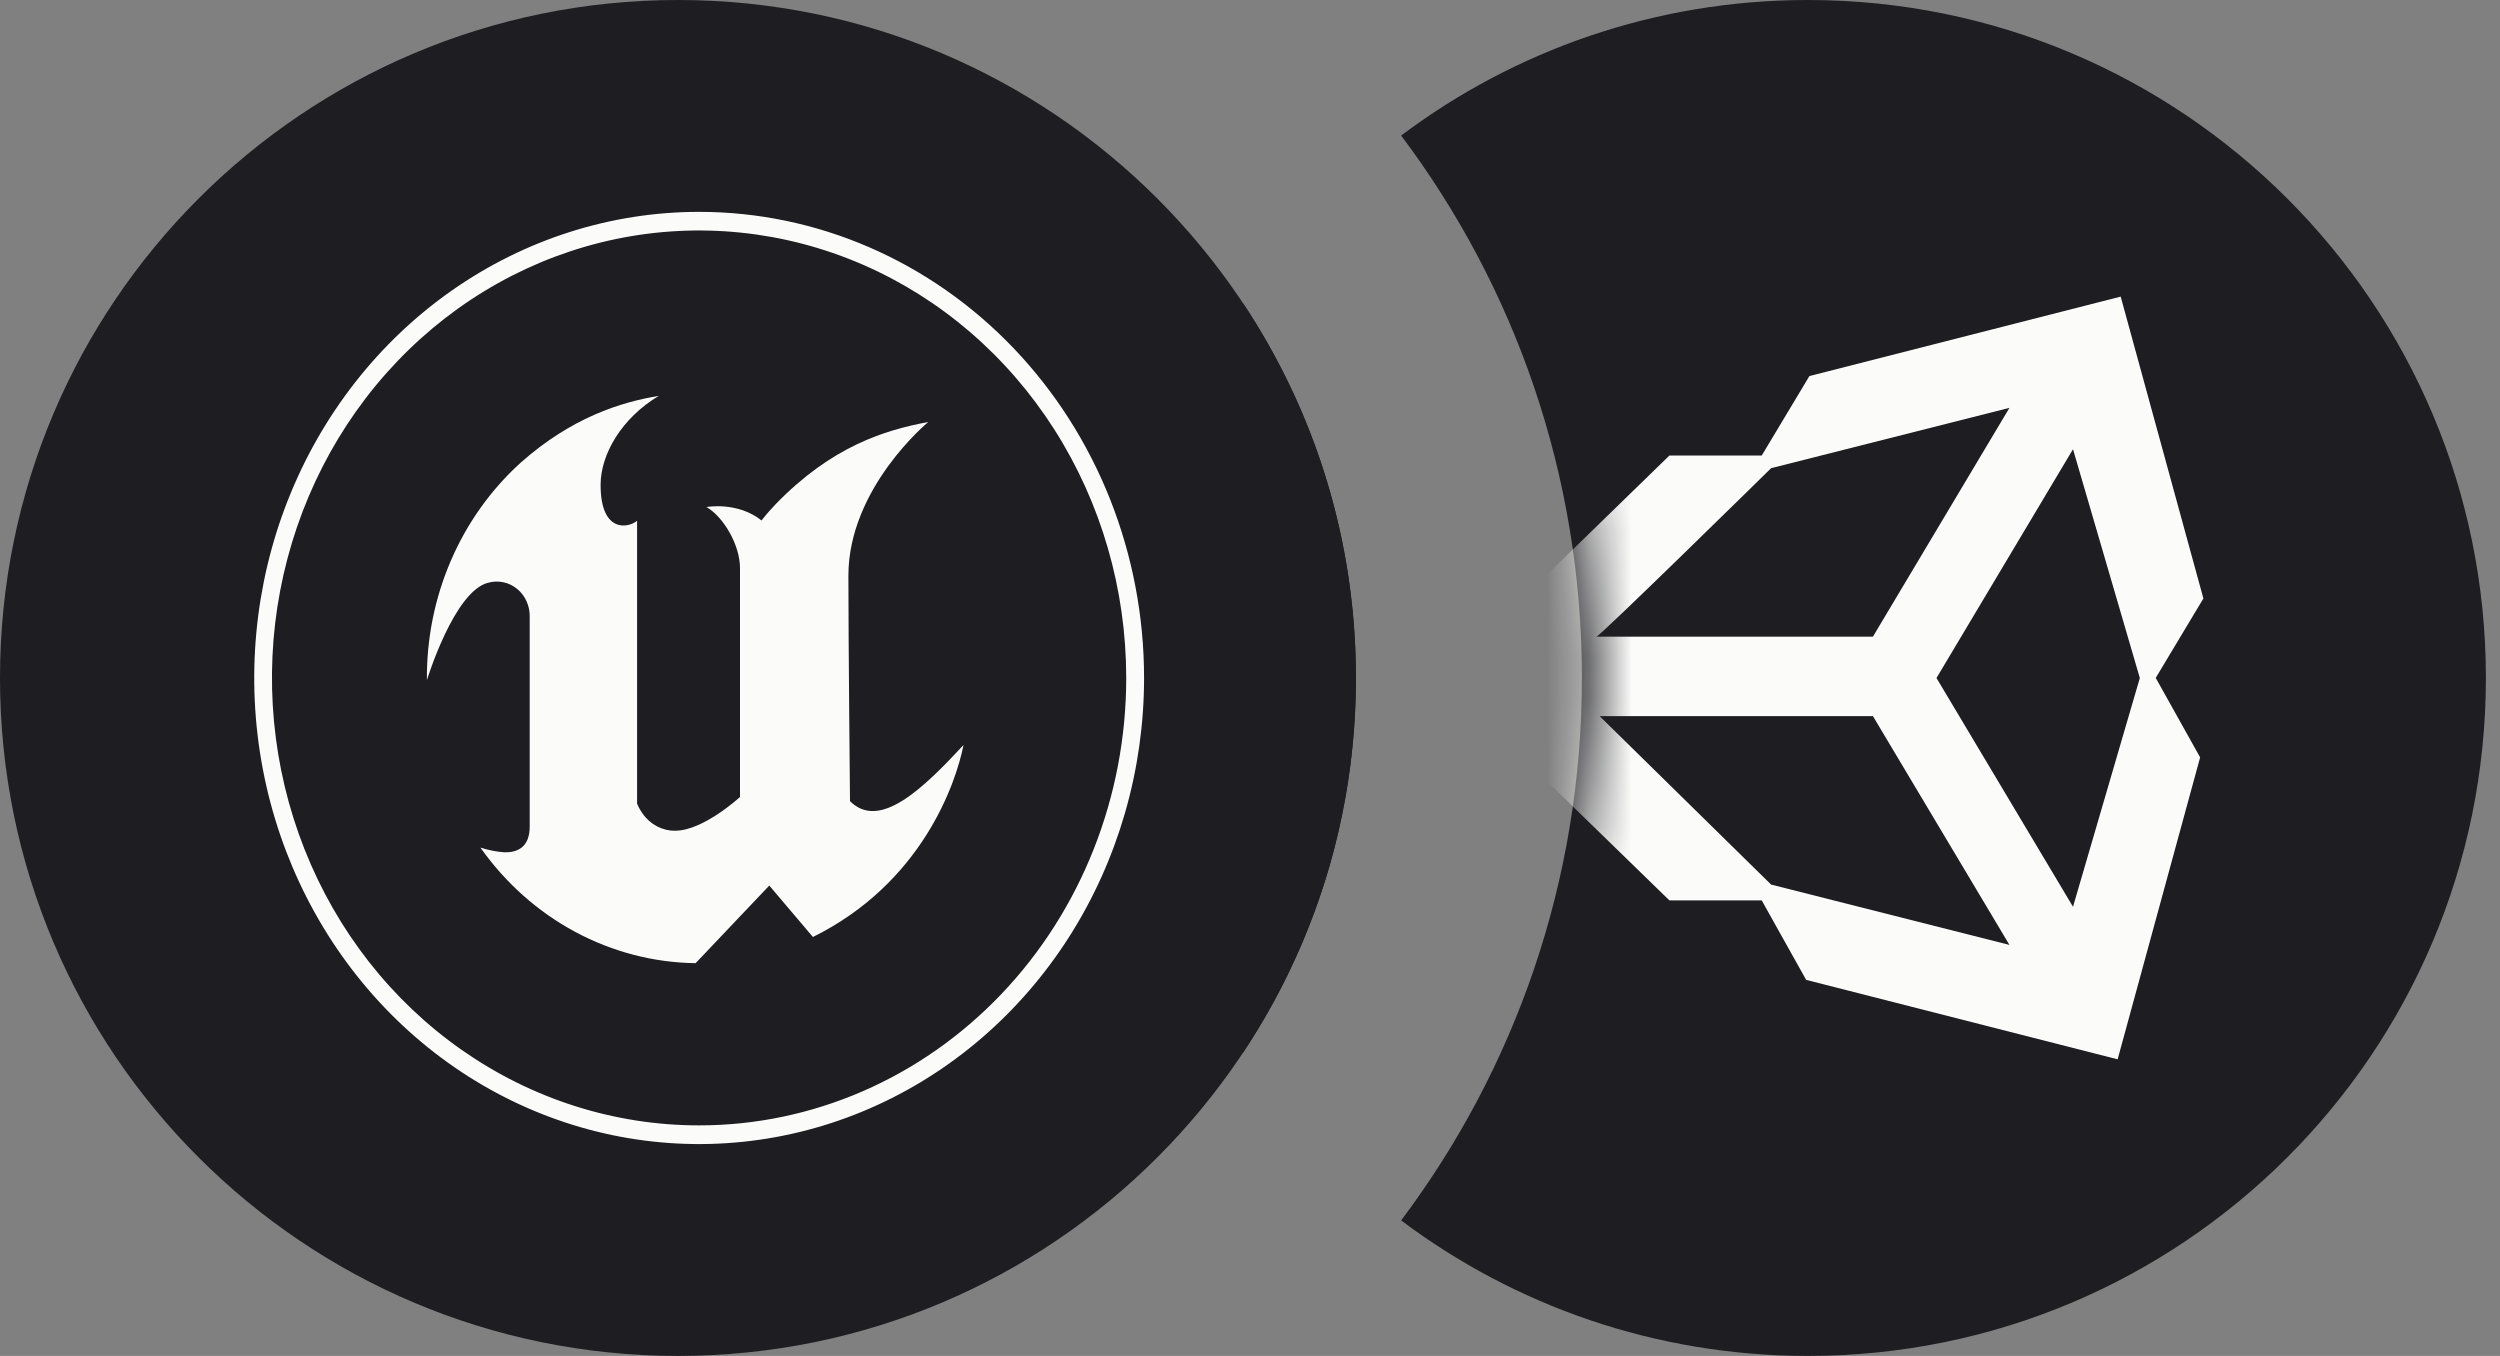
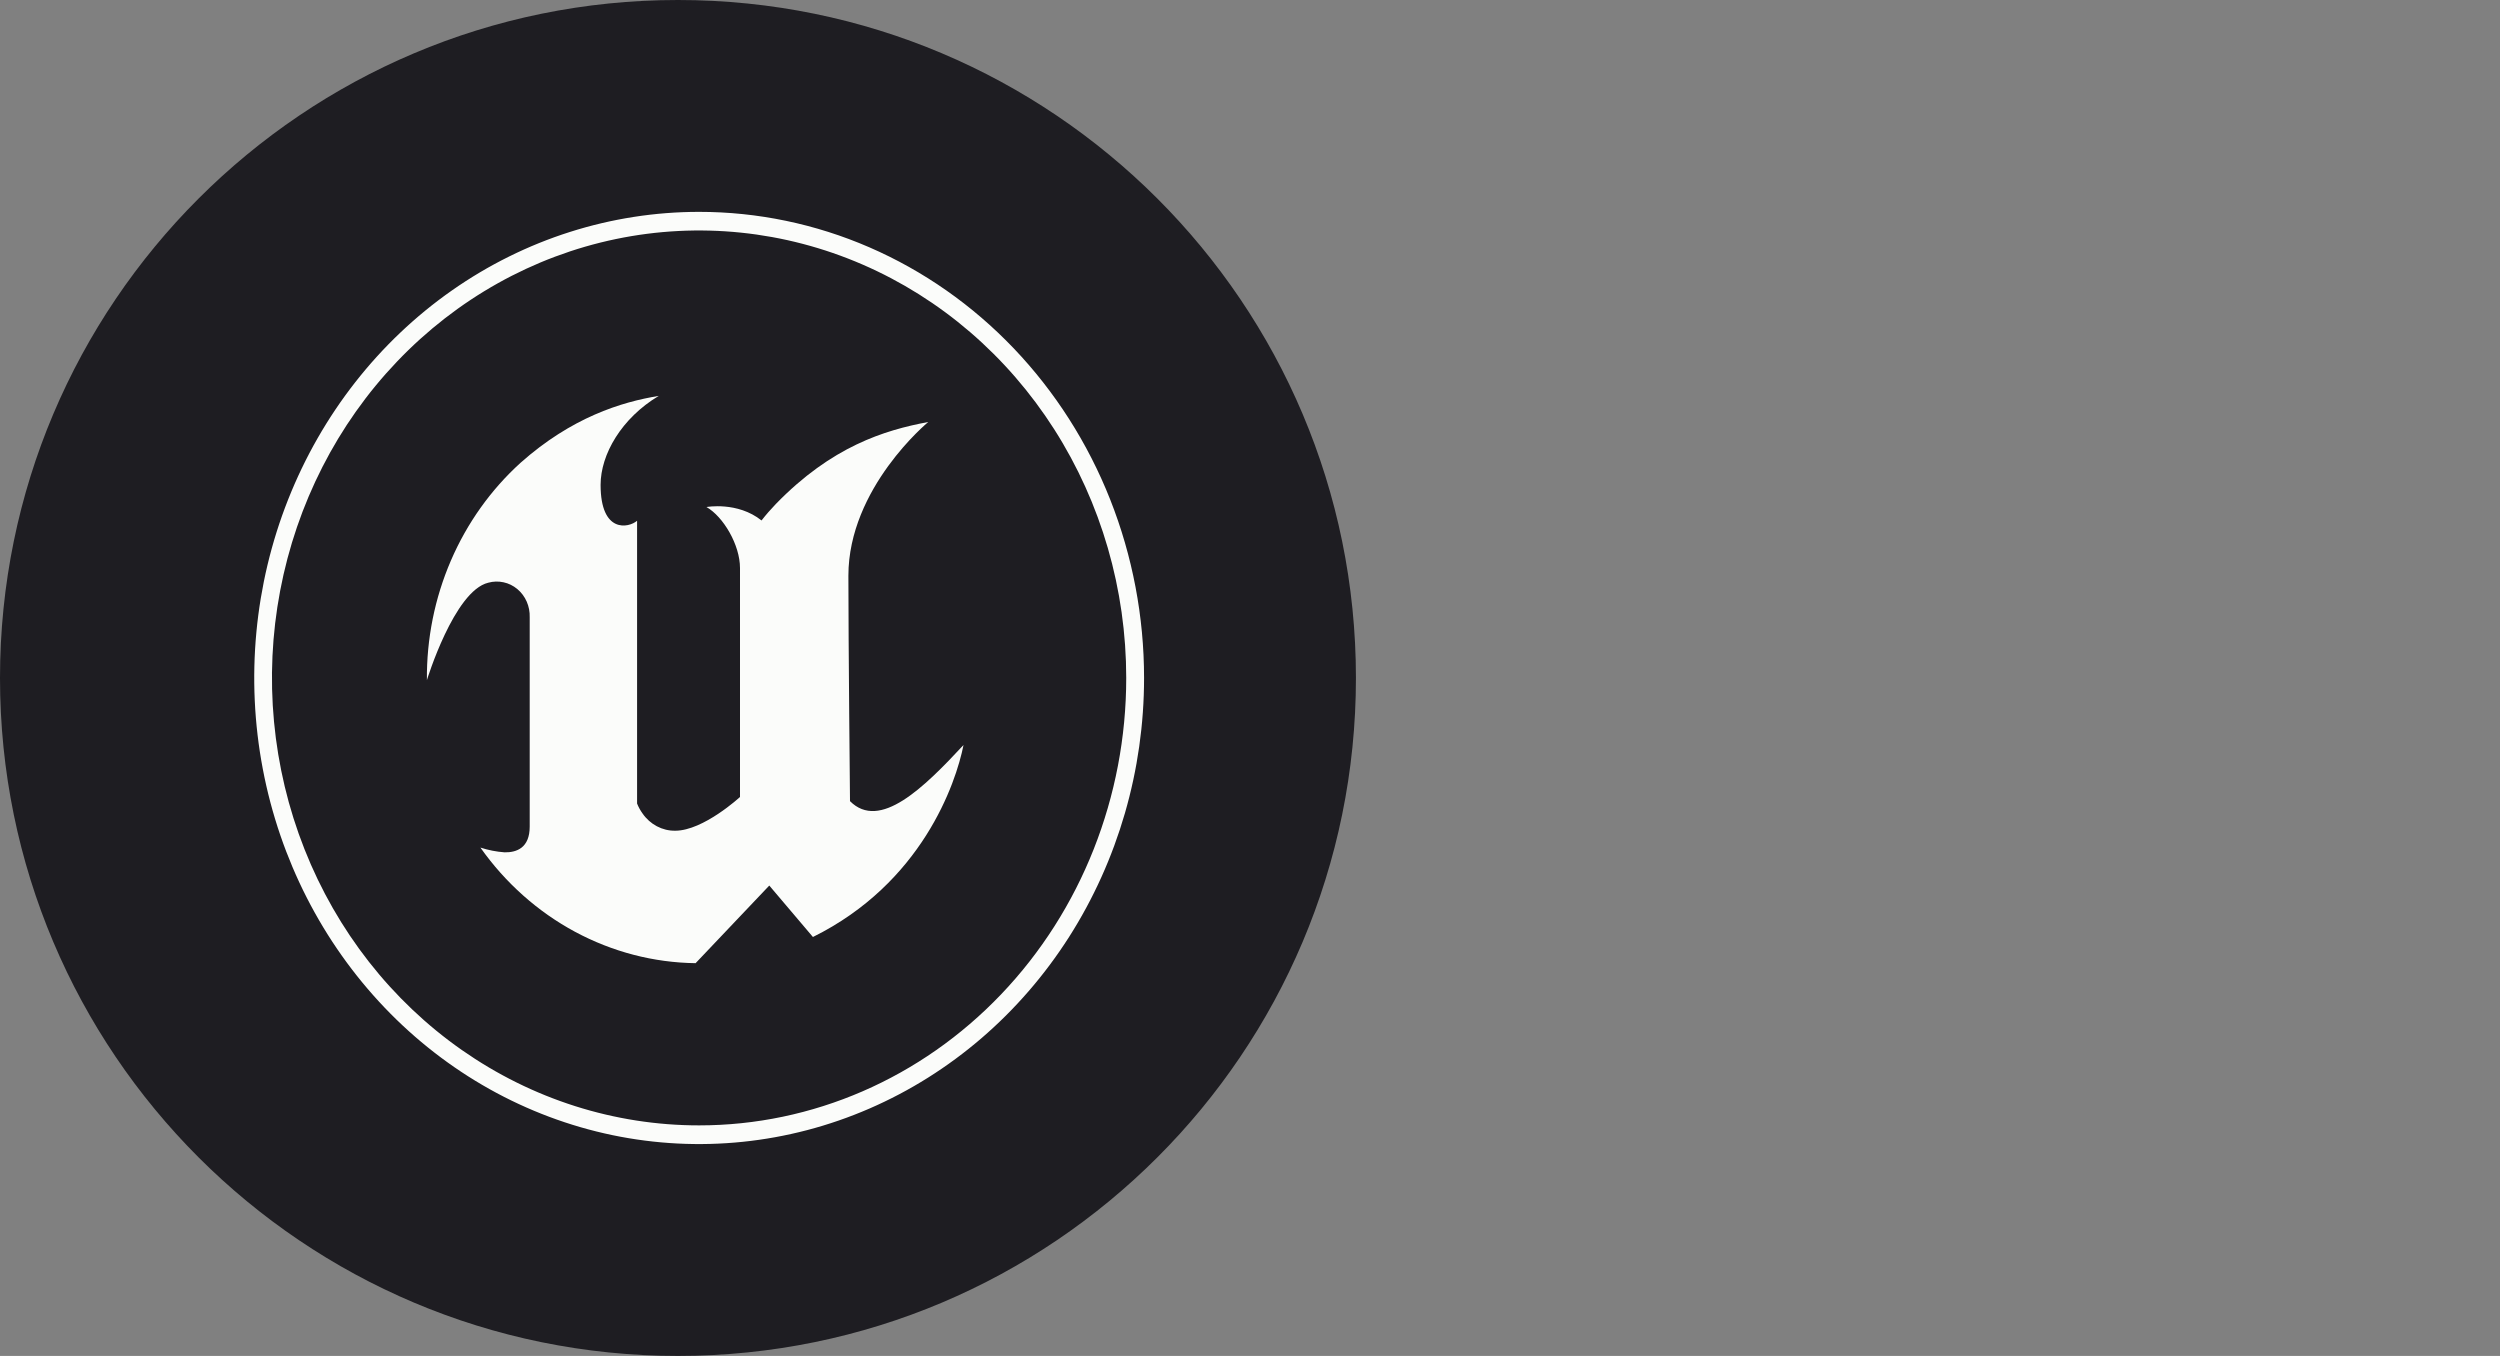
<svg xmlns="http://www.w3.org/2000/svg" width="59" height="32" viewBox="0 0 59 32" fill="none">
  <rect x="0" y="0" width="59" height="32" fill="#808080" stroke="none" />
-   <path fill-rule="evenodd" clip-rule="evenodd" d="M33.067 28.802C35.741 30.81 39.065 32 42.667 32C51.503 32 58.667 24.837 58.667 16C58.667 7.163 51.503 0 42.667 0C39.065 0 35.741 1.19 33.067 3.199C35.746 6.764 37.333 11.197 37.333 16C37.333 20.803 35.746 25.236 33.067 28.802ZM29.333 24.847C27.648 22.313 26.667 19.271 26.667 16C26.667 12.729 27.648 9.687 29.333 7.153C31.018 9.687 32 12.729 32 16C32 19.271 31.018 22.313 29.333 24.847Z" fill="#1E1D22" />
  <mask id="mask0_1418_700" style="mask-type:alpha" maskUnits="userSpaceOnUse" x="27" y="0" width="32" height="32">
-     <path fill-rule="evenodd" clip-rule="evenodd" d="M33.4 28.802C36.074 30.81 39.398 32 43 32C51.837 32 59 24.837 59 16C59 7.163 51.837 0 43 0C39.398 0 36.074 1.19 33.4 3.199C36.079 6.764 37.667 11.197 37.667 16C37.667 20.803 36.079 25.236 33.4 28.802ZM29.667 24.847C27.982 22.313 27 19.271 27 16C27 12.729 27.982 9.687 29.667 7.153C31.352 9.687 32.333 12.729 32.333 16C32.333 19.271 31.352 22.313 29.667 24.847Z" fill="#FCFCFC" />
-   </mask>
+     </mask>
  <g mask="url(#mask0_1418_700)">
    <path d="M48.923 21.4L45.701 16.001L48.923 10.601L50.5 16.001L48.923 21.4ZM41.798 20.876L37.75 16.9H44.201L47.423 22.3L41.798 20.876ZM41.798 11.049L47.423 9.625L44.201 15.025H37.674C37.674 15.101 41.798 11.049 41.798 11.049ZM50.048 7L42.702 8.875L41.577 10.75H39.399L34 16L39.399 21.25H41.577L42.625 23.125L49.976 25L51.923 17.874L50.875 15.999L52 14.124L50.048 7Z" fill="#FBFCFA" />
  </g>
  <path d="M0 16C0 7.163 7.163 0 16 0V0C24.837 0 32 7.163 32 16V16C32 24.837 24.837 32 16 32V32C7.163 32 0 24.837 0 16V16Z" fill="#1E1D22" />
  <path fill-rule="evenodd" clip-rule="evenodd" d="M22.739 17.582C22.558 18.497 21.752 20.843 19.185 22.113L18.155 20.899L16.416 22.731C15.426 22.718 14.453 22.464 13.572 21.991C12.691 21.517 11.927 20.837 11.338 20.003C11.524 20.063 11.714 20.101 11.908 20.115C12.192 20.12 12.501 20.011 12.501 19.508V14.567C12.505 14.439 12.481 14.313 12.43 14.197C12.379 14.082 12.303 13.98 12.208 13.901C12.113 13.822 12.002 13.767 11.883 13.742C11.764 13.716 11.641 13.719 11.523 13.752C10.719 13.945 10.075 16.051 10.075 16.051C10.066 15.078 10.259 14.116 10.641 13.23C11.023 12.344 11.585 11.556 12.287 10.92C13.486 9.855 14.657 9.487 15.547 9.343C14.668 9.868 14.174 10.724 14.174 11.443C14.174 12.596 14.838 12.46 15.035 12.29V18.963C15.068 19.047 15.112 19.126 15.164 19.198C15.252 19.326 15.368 19.429 15.502 19.5C15.636 19.571 15.784 19.607 15.935 19.605C16.6 19.605 17.464 18.809 17.464 18.809V13.406C17.464 12.857 17.069 12.192 16.673 11.966C16.673 11.966 17.405 11.831 17.972 12.283C18.078 12.147 18.191 12.017 18.311 11.893C19.628 10.537 20.871 10.152 21.907 9.959C21.907 9.959 20.022 11.511 20.022 13.588C20.022 15.135 20.06 18.907 20.06 18.907C20.761 19.612 21.8 18.594 22.739 17.582Z" fill="#FBFCFA" />
  <path fill-rule="evenodd" clip-rule="evenodd" d="M16.499 5C14.423 5 12.393 5.645 10.666 6.854C8.939 8.063 7.594 9.781 6.799 11.791C6.004 13.801 5.797 16.013 6.202 18.147C6.607 20.28 7.607 22.24 9.076 23.779C10.544 25.317 12.415 26.364 14.452 26.789C16.489 27.213 18.6 26.995 20.519 26.162C22.437 25.33 24.077 23.92 25.231 22.111C26.384 20.302 27 18.175 27 15.999C27 14.555 26.728 13.124 26.201 11.79C25.673 10.455 24.899 9.243 23.924 8.221C22.949 7.2 21.792 6.39 20.518 5.837C19.244 5.284 17.878 5 16.499 5ZM16.499 26.559C14.506 26.56 12.557 25.94 10.899 24.78C9.241 23.62 7.949 21.971 7.186 20.041C6.423 18.111 6.223 15.988 6.612 13.94C7.001 11.891 7.961 10.009 9.371 8.532C10.78 7.055 12.577 6.05 14.532 5.642C16.487 5.235 18.514 5.444 20.356 6.243C22.198 7.042 23.772 8.396 24.88 10.132C25.988 11.869 26.579 13.911 26.579 15.999C26.579 18.8 25.517 21.486 23.627 23.466C21.736 25.447 19.173 26.559 16.499 26.559Z" fill="#FBFCFA" />
</svg>